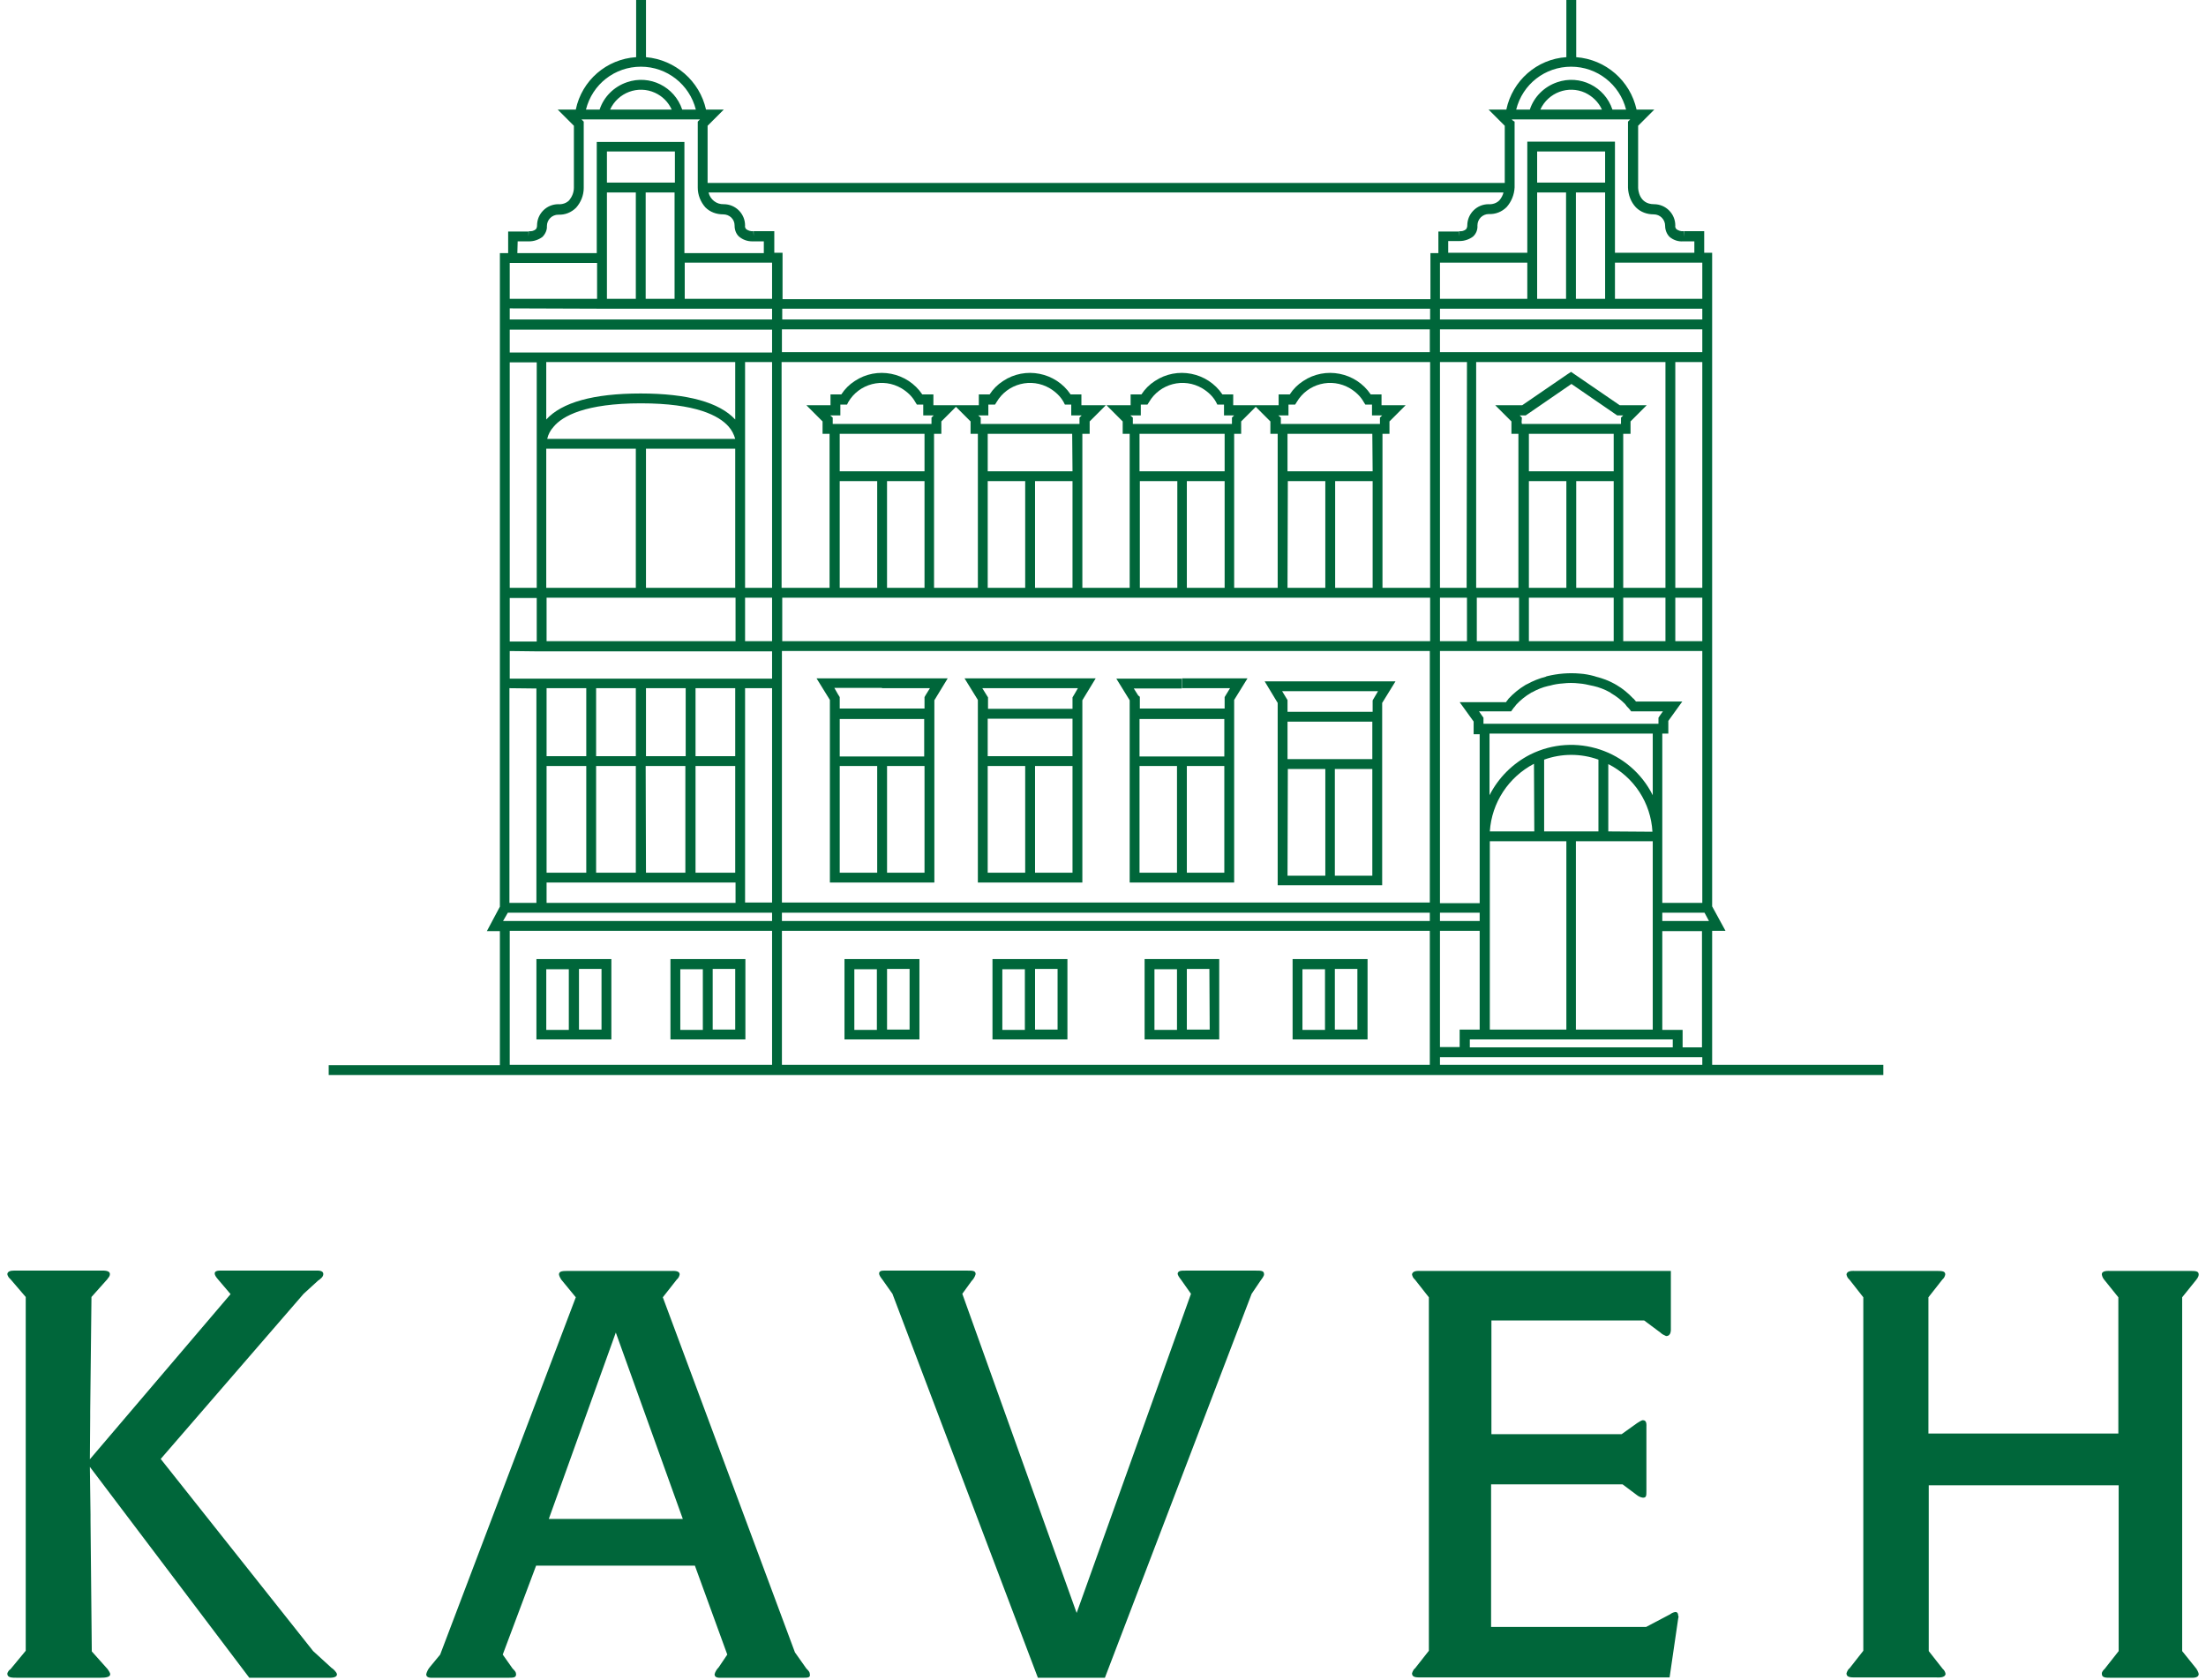
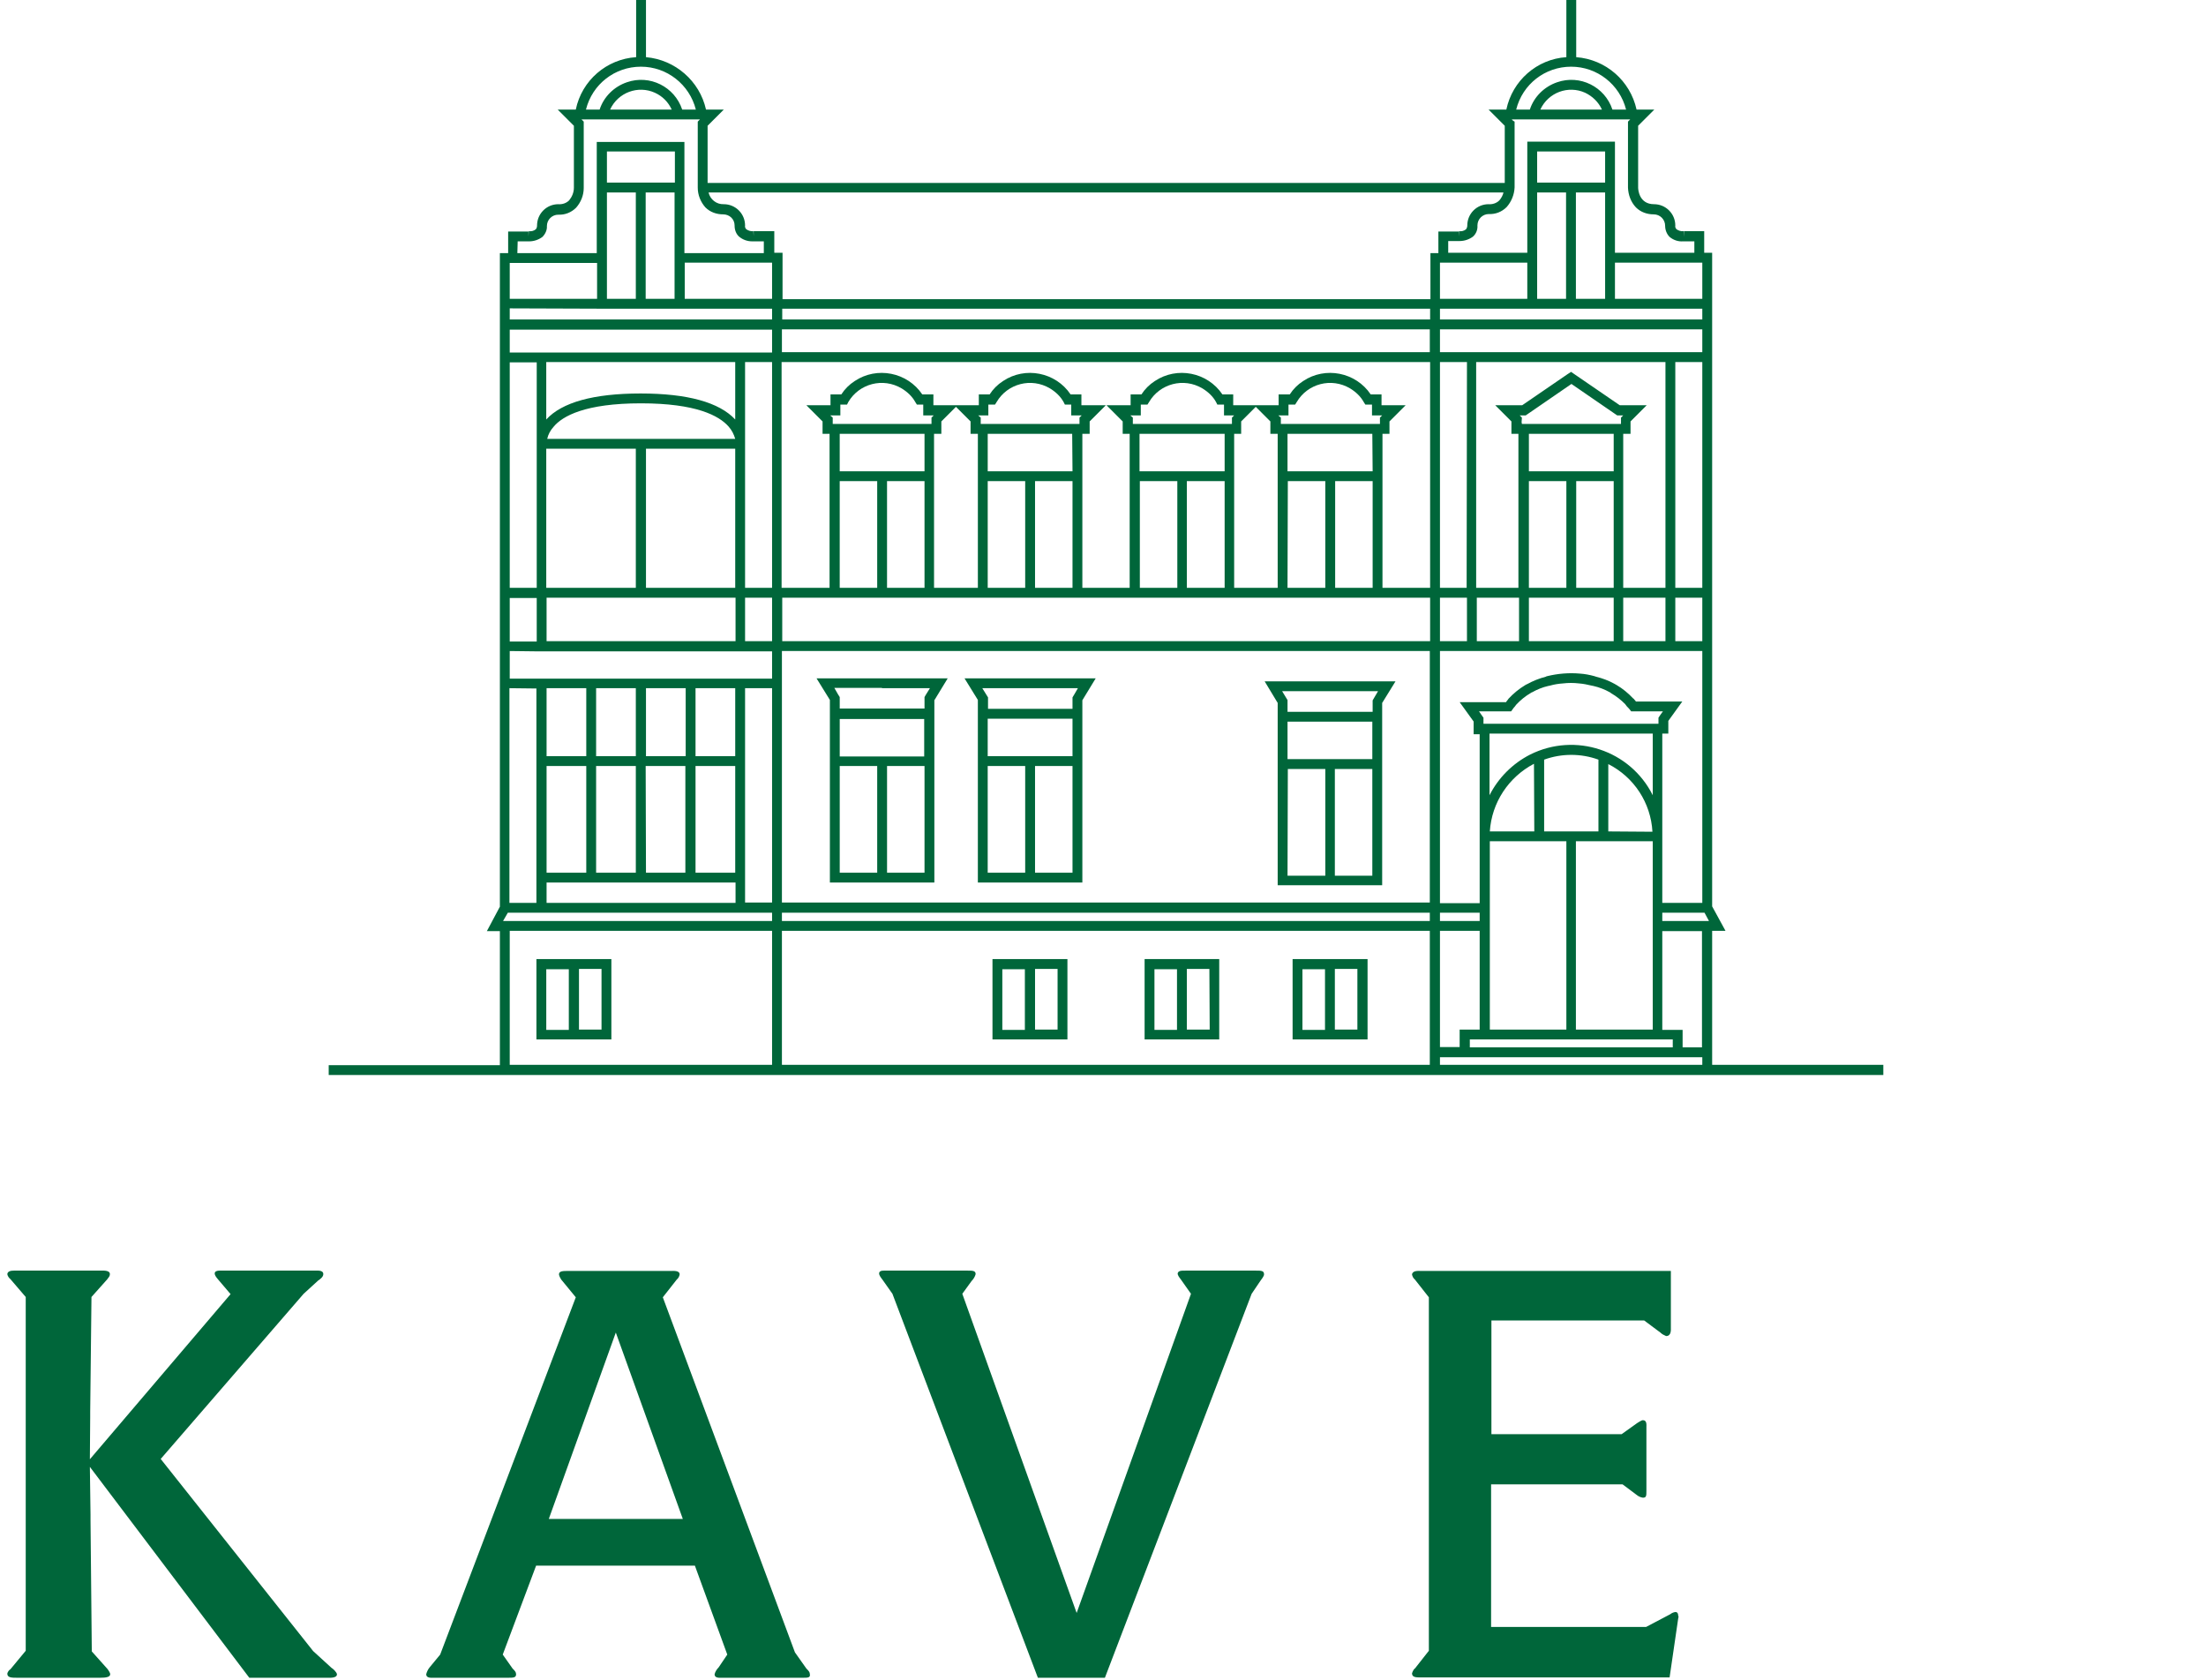
<svg xmlns="http://www.w3.org/2000/svg" width="151" height="115" viewBox="0 0 151 115" fill="none">
  <path d="M56.805 49.217V60.413H63.957V48.522V47.935L64.87 46.435H55.892L56.805 47.913V49.217ZM63.261 49.217V51.783H57.479V49.217H63.261ZM57.479 52.435H60.044V59.739H57.479V52.435ZM60.718 59.739V52.435H63.283V59.739H60.718ZM60.37 47.109H63.653L63.37 47.565L63.283 47.717V48.5H57.479V47.717L57.37 47.544L57.109 47.087H60.37V47.109Z" fill="#00663A" />
  <path d="M66.934 48.522V60.413H74.087V48.522V47.935L75 46.435H66.022L66.934 47.913V48.522ZM67.608 51.761V49.196H73.413V51.761H67.608ZM67.608 52.435H70.174V59.739H67.608V52.435ZM70.848 59.739V52.435H73.413V59.739H70.848ZM70.5 47.109H73.782L73.543 47.522L73.413 47.739V48.522H67.63V47.739L67.522 47.565L67.239 47.109H70.5Z" fill="#00663A" />
  <path d="M87.457 48.118V49.401V60.596H94.609V49.401V48.118L95.522 46.64H86.565L87.457 48.118ZM88.152 52.64H90.718V59.944H88.131L88.152 52.64ZM91.37 59.944V52.64H93.935V59.944H91.37ZM93.935 51.966H88.131V49.401H93.935V51.966ZM91.044 47.314H94.326L94.109 47.683L93.957 47.944V48.727H88.131V47.922L88.065 47.814L87.761 47.314H91.044Z" fill="#00663A" />
-   <path d="M77.326 49.217V60.413H84.478V48.522V47.913L85.391 46.435H80.913V47.109H84.196L83.957 47.5L83.826 47.717V48.5H78.022V48.109V47.696L77.913 47.609L77.87 47.544L77.609 47.13H80.891V46.457H76.413L77.326 47.935V49.217ZM83.804 49.217V51.783H78V49.217H83.804ZM78 52.435H80.565V59.739H78V52.435ZM81.239 59.739V52.435H83.804V59.739H81.239Z" fill="#00663A" />
  <path d="M128.913 72.891H117.196V63.717H118.109L117.196 62.044V21.13V17.304H116.652V15.826H115.261V16.217L115.239 15.826C115.065 15.848 114.891 15.783 114.761 15.696C114.696 15.63 114.652 15.543 114.674 15.435C114.674 14.63 114.022 13.978 113.217 13.978C112.196 13.978 112.13 12.978 112.13 12.848V8.609L113.239 7.5H112.022C111.587 5.522 109.913 4.065 107.891 3.913V0H107.217V3.913C105.196 4.043 103.522 5.522 103.109 7.5H101.891L103 8.609V12.522H48.435V8.609L49.544 7.5H48.326C47.891 5.543 46.217 4.087 44.217 3.913V0H43.544V3.913C41.522 4.043 39.826 5.5 39.413 7.5H38.174L39.283 8.609V12.848C39.283 13.174 39.152 13.478 38.956 13.717C38.761 13.913 38.478 14 38.217 13.978C37.413 13.978 36.761 14.63 36.761 15.435C36.761 15.522 36.739 15.63 36.674 15.696C36.544 15.804 36.37 15.848 36.196 15.826L36.174 16.174V15.848H34.783V17.326H34.217V62.065L33.326 63.739H34.217V72.913H22.5V73.587H97.891H117.196H128.913V72.891ZM116.522 72.891H98.565V72.37H116.522V72.891ZM34.761 62.478H52.848V63.044H34.435L34.761 62.478ZM37.413 60.413H50.348V61.804H37.413V60.413ZM37.413 40.913H50.348V43.891H37.413V40.913ZM53.522 22.544H97.87V24.109H53.522V22.544ZM46.196 12.5H41.544V10.37H46.196V12.5ZM41.544 17.304V13.174H43.522V20.456H41.544V17.304ZM44.196 13.174H46.174V20.456H44.196V13.174ZM46.87 17.978H52.848V20.456H46.87V17.978ZM51.587 15.826V16.152L51.565 15.826C51.391 15.848 51.217 15.783 51.087 15.696C51.022 15.63 50.978 15.543 51 15.435C51 14.63 50.348 13.978 49.544 13.978C49.044 14 48.609 13.652 48.5 13.174H102.913C102.87 13.37 102.761 13.565 102.63 13.717C102.435 13.913 102.152 14 101.891 13.978C101.087 13.978 100.435 14.63 100.435 15.435C100.435 15.522 100.413 15.609 100.348 15.696C100.217 15.804 100.043 15.848 99.87 15.826L99.848 16.174V15.848H98.457V17.326H97.913V20.478H53.565V17.304H53V15.826H51.587ZM116.522 17.978V20.456H110.543V17.978H116.522ZM109.87 20.456H107.87V13.174H109.87V20.456ZM109.87 12.5H105.217V10.37H109.87V12.5ZM105.217 13.174H107.196V20.456H105.217V13.174ZM104.543 20.456H98.565V17.978H104.543V20.456ZM97.891 21.13V21.87H53.544V21.13H97.891ZM114 40.239H111.109V29.696H111.609V28.848L112.717 27.739H110.87L107.761 25.609L107.543 25.456L107.304 25.609L104.196 27.739H102.348L103.457 28.848V29.696H103.935V40.239H101.043V24.783H114V40.239ZM114 43.891H111.109V40.913H114V43.891ZM98.565 40.913H100.413V43.891H98.565V40.913ZM101.087 40.913H103.978V43.891H101.087V40.913ZM104.652 40.913H110.457V43.891H104.652V40.913ZM104.152 28.891L104.174 28.587L104.087 28.5L104.022 28.435H104.435L107.565 26.283L110.696 28.435H111.109L111.022 28.522L110.957 28.587V28.87V29.022H104.174L104.152 28.891ZM110.457 32.261H104.652V29.696H110.457V32.261ZM110.457 32.935V40.239H107.891V32.935H110.457ZM104.652 32.935H107.217V40.239H104.652V32.935ZM100.391 40.239H98.565V24.783H100.413L100.391 40.239ZM97.891 24.783V40.239H94.63V29.696H95.109V28.848L96.217 27.739H94.565V27H93.826C92.804 25.478 90.717 25.065 89.196 26.087C88.826 26.326 88.522 26.63 88.283 27H87.522V27.739H84.413V27H83.674C82.652 25.478 80.565 25.065 79.043 26.087C78.674 26.326 78.37 26.63 78.13 27H77.391V27.739H75.739L76.848 28.848V29.696H77.326V40.239H74.087V29.696H74.587V28.848L75.696 27.739H74.022V27H73.283C72.261 25.478 70.174 25.065 68.652 26.087C68.283 26.326 67.978 26.63 67.739 27H67V27.739H63.891V27H63.13C62.109 25.478 60.022 25.065 58.5 26.087C58.13 26.326 57.826 26.63 57.587 27H56.848V27.739H55.196L56.304 28.848V29.696H56.783V40.239H53.5V24.783H97.891ZM53.544 40.913H97.891V43.891H53.544V40.913ZM56.826 28.435H57.522V27.696H57.978L58.065 27.522C58.804 26.261 60.435 25.826 61.717 26.587C62.109 26.826 62.435 27.13 62.652 27.522L62.761 27.696H63.196V28.435H63.913L63.761 28.587V29.022H57V28.587L56.826 28.435ZM66.935 29.696V40.239H63.935V29.696H64.435V28.848L65.435 27.848L66.435 28.848V29.696H66.935ZM66.957 28.435H67.652V27.696H68.109L68.217 27.522C68.957 26.261 70.587 25.826 71.87 26.587C72.261 26.826 72.587 27.13 72.804 27.522L72.891 27.696H73.326V28.435H74.043L73.891 28.587V29.022H67.13V28.587L66.957 28.435ZM67.609 32.935H70.174V40.239H67.609V32.935ZM70.848 32.935H73.413V40.239H70.848V32.935ZM73.413 32.261H67.609V29.696H73.391L73.413 32.261ZM63.283 32.935V40.239H60.717V32.935H63.283ZM63.283 29.696V32.261H57.478V29.696H63.283ZM57.478 32.935H60.044V40.239H57.478V32.935ZM77.37 28.435H78.087V27.696H78.543L78.652 27.522C79.391 26.261 81.022 25.826 82.304 26.587C82.696 26.826 83.022 27.13 83.239 27.522L83.326 27.696H83.783V28.435H84.478L84.326 28.587V29.022H77.543V28.587L77.37 28.435ZM87.457 29.696V40.239H84.478V29.696H84.957V28.848L85.957 27.848L86.957 28.848V29.696H87.457ZM87.5 28.435H88.196V27.696H88.652L88.761 27.522C89.5 26.261 91.13 25.826 92.413 26.587C92.804 26.826 93.13 27.13 93.348 27.522L93.457 27.696H93.913V28.435H94.609L94.457 28.587V29.022H87.674V28.587L87.5 28.435ZM88.152 32.935H90.717V40.239H88.13L88.152 32.935ZM91.391 32.935H93.957V40.239H91.391V32.935ZM93.957 32.261H88.13V29.696H93.935L93.957 32.261ZM83.826 32.935V40.239H81.239V32.935H83.826ZM83.826 29.696V32.261H78V29.696H83.826ZM78.022 32.935H80.587V40.239H78.022V32.935ZM52.848 40.239H51V24.783H52.848V40.239ZM43.87 27.609C47.652 27.609 49.217 28.456 49.87 29.196C50.087 29.435 50.239 29.739 50.326 30.044H37.456C37.522 29.739 37.674 29.456 37.891 29.217C38.5 28.478 40.065 27.609 43.87 27.609ZM50.326 30.717V40.239H44.217V30.717H50.326ZM50.326 28.717C49.239 27.544 47.065 26.935 43.848 26.935C40.63 26.935 38.456 27.544 37.391 28.717V24.783H50.326V28.717ZM37.391 30.717H43.522V40.239H37.391V30.717ZM51 40.913H52.848V43.891H51V40.913ZM53.522 44.565H97.87V61.783H53.522V44.565ZM40.804 52.435H43.522V59.739H40.804V52.435ZM44.196 52.435H46.913V59.739H44.217L44.196 52.435ZM47.609 52.435H50.326V59.739H47.609V52.435ZM51 51.761V47.109H52.848V61.783H51V51.761ZM50.326 51.761H47.609V47.109H50.326V51.761ZM46.935 51.761H44.217V47.109H46.935V51.761ZM43.522 51.761H40.804V47.109H43.522V51.761ZM40.13 51.761H37.413V47.109H40.13V51.761ZM37.413 52.435H40.13V59.739H37.413V52.435ZM53.522 62.478H97.87V63.044H53.522V62.478ZM98.565 62.478H101.283V63.044H98.565V62.478ZM101.543 49.13L101.435 48.978L101.239 48.696H103.435L103.609 48.456C103.609 48.435 103.63 48.435 103.63 48.435C103.674 48.391 103.717 48.326 103.783 48.239C104.087 47.913 104.413 47.652 104.783 47.435C104.804 47.413 104.848 47.391 104.87 47.391C105.217 47.196 105.587 47.044 105.978 46.956L106.087 46.935C106.391 46.848 106.674 46.804 106.978 46.783C107.348 46.739 107.717 46.739 108.087 46.783C108.391 46.804 108.674 46.87 108.957 46.935L109.065 46.956C109.457 47.044 109.848 47.196 110.196 47.391C110.239 47.413 110.261 47.435 110.283 47.456C110.63 47.652 110.957 47.913 111.239 48.196C111.261 48.217 111.283 48.261 111.304 48.283C111.326 48.326 111.391 48.391 111.457 48.456C111.522 48.522 111.609 48.63 111.652 48.696H113.826L113.652 48.935L113.609 49L113.522 49.13V49.37V49.544H101.543V49.13ZM113.13 50.217V54.435C111.587 51.348 107.826 50.109 104.739 51.652C103.543 52.261 102.565 53.239 101.957 54.435V50.217H113.13ZM116.674 62.478L116.978 63.044H113.783V62.478H116.674ZM113.13 61.783V63.717V70.478H107.87V57.587H113.13V61.783ZM100.609 71.152H114.5V71.696H100.609V71.152ZM101.978 70.478V57.587H107.217V70.478H101.978ZM110.087 56.913V52.304C111.848 53.196 113 54.956 113.109 56.935L110.087 56.913ZM109.413 56.913H105.696V52C106.891 51.565 108.217 51.565 109.413 52V56.913ZM105.022 56.913H101.978C102.109 54.935 103.261 53.196 105 52.283L105.022 56.913ZM101.283 63.717V70.478H99.913V71.674H98.565V63.717H101.283ZM116.522 71.696H115.174V70.5H113.783V63.739H116.5V71.696H116.522ZM116.522 61.804H113.783V57.261V57.239V50.217H114.196V49.348L115.152 48.022H111.978C111.957 47.978 111.913 47.935 111.87 47.891C111.848 47.848 111.826 47.826 111.783 47.804C111.457 47.456 111.065 47.13 110.652 46.891C110.609 46.87 110.543 46.826 110.5 46.804C110.109 46.587 109.696 46.435 109.261 46.326L109.13 46.283C108.804 46.196 108.478 46.13 108.13 46.109C107.391 46.044 106.63 46.109 105.913 46.283C105.87 46.283 105.848 46.304 105.804 46.326C105.37 46.435 104.935 46.609 104.543 46.826C104.5 46.848 104.435 46.87 104.413 46.891C103.978 47.152 103.609 47.456 103.261 47.826L103.217 47.891C103.174 47.935 103.13 48 103.087 48.065H99.913L100.87 49.391V50.261H101.283V56.956V61.826H98.565V44.565H116.522V61.804ZM114.674 43.891V40.913H116.522V43.891H114.674ZM116.522 40.239H114.674V24.783H116.522V40.239ZM116.522 24.109H98.565V22.544H116.522V24.109ZM116.522 21.87H98.565V21.13H116.522V21.87ZM111.435 12.848C111.457 13.348 111.63 13.826 111.978 14.196C112.304 14.522 112.739 14.674 113.196 14.674C113.63 14.674 113.978 15.022 113.978 15.457C113.978 15.739 114.087 16.022 114.283 16.217C114.543 16.435 114.87 16.544 115.196 16.522C115.217 16.522 115.239 16.522 115.261 16.522H115.978V17.304H110.543V9.696H104.543V17.304H99.13V16.5H99.848C99.87 16.5 99.891 16.5 99.913 16.5C100.239 16.5 100.565 16.391 100.826 16.196C101.043 16 101.152 15.717 101.13 15.435C101.13 15 101.478 14.652 101.913 14.652C102.37 14.674 102.804 14.5 103.13 14.174C103.457 13.804 103.652 13.326 103.674 12.826V8.326L103.565 8.261L103.478 8.174H111.587L111.478 8.283L111.435 8.326V12.848ZM105.435 7.5C105.978 6.326 107.348 5.826 108.5 6.348C109 6.587 109.413 6.978 109.652 7.5H105.435ZM107.543 4.565C109.326 4.565 110.87 5.783 111.304 7.5H110.37C109.848 5.935 108.152 5.087 106.587 5.63C105.696 5.935 105 6.63 104.717 7.5H103.783C104.217 5.761 105.761 4.565 107.543 4.565ZM43.87 4.565C45.652 4.565 47.196 5.783 47.63 7.5H46.696C46.174 5.935 44.478 5.087 42.913 5.63C42.022 5.935 41.326 6.63 41.044 7.5H40.109C40.544 5.761 42.087 4.565 43.87 4.565ZM45.978 7.5H41.761C42.304 6.326 43.674 5.826 44.826 6.348C45.348 6.587 45.739 6.978 45.978 7.5ZM35.435 16.522H36.217C36.544 16.522 36.87 16.413 37.13 16.217C37.326 16.022 37.456 15.739 37.435 15.478C37.435 15.043 37.783 14.696 38.217 14.696C38.674 14.717 39.109 14.543 39.435 14.217C39.761 13.848 39.956 13.37 39.956 12.87V8.457V8.326L39.935 8.304L39.913 8.283L39.804 8.174H47.913L47.848 8.239L47.761 8.326V12.848C47.761 13.348 47.956 13.826 48.283 14.196C48.609 14.522 49.044 14.674 49.5 14.674C49.935 14.674 50.283 15 50.283 15.435C50.283 15.435 50.283 15.435 50.283 15.457C50.283 15.739 50.391 16.022 50.587 16.196C50.848 16.413 51.152 16.522 51.5 16.522H52.283V17.326H46.848V9.717H40.848V17.326H35.413L35.435 16.522ZM34.891 18H40.87V20.456H34.891V18ZM40.87 21.13H52.848V21.87H34.891V21.109L40.87 21.13ZM34.891 22.565H52.848V24.13H34.891V22.565ZM34.891 24.804H36.739V30.239C36.739 30.304 36.739 30.37 36.739 30.391V40.239H34.891V24.804ZM34.891 40.935H36.739V43.913H34.891V40.935ZM36.717 44.587H52.848V46.456H34.891V44.565L36.717 44.587ZM36.717 47.13V61.804H34.87V47.109L36.717 47.13ZM34.891 72.891V63.717H52.848V72.891H34.891ZM53.522 72.891V63.717H97.87V72.891H53.522Z" fill="#00663A" />
  <path d="M36.718 71.152H41.848V65.652H36.718V71.152ZM41.174 70.478H39.631V66.326H41.174V70.478ZM37.392 66.348H38.935V70.5H37.392V66.348Z" fill="#00663A" />
-   <path d="M45.892 71.152H51.022V65.652H45.892V71.152ZM50.326 70.478H48.783V66.326H50.326V70.478ZM46.566 66.348H48.109V70.5H46.566V66.348Z" fill="#00663A" />
-   <path d="M57.805 71.152H62.935V65.652H57.805V71.152ZM62.261 70.478H60.718V66.326H62.261V70.478ZM58.479 66.348H60.022V70.5H58.479V66.348Z" fill="#00663A" />
  <path d="M67.935 71.152H73.065V65.652H67.935V71.152ZM72.391 70.478H70.848V66.326H72.391V70.478ZM68.609 66.348H70.152V70.5H68.609V66.348Z" fill="#00663A" />
  <path d="M78.348 71.152H83.456V65.652H78.348V71.152ZM82.804 70.478H81.239V66.326H82.782L82.804 70.478ZM79.022 66.348H80.565V70.5H79.022V66.348Z" fill="#00663A" />
  <path d="M88.478 71.152H93.609V65.652H88.478V71.152ZM92.913 70.478H91.37V66.326H92.913V70.478ZM89.152 66.348H90.696V70.5H89.152V66.348Z" fill="#00663A" />
-   <path d="M36.196 15.826L36.152 16.174L36.196 15.826Z" fill="#00663A" />
  <path d="M22.696 114.174L21.435 113.022L11 99.87L20.783 88.565L21.783 87.652C21.913 87.565 22.13 87.413 22.13 87.218C22.13 86.935 21.739 86.978 21.565 86.978H15.239C15.196 86.978 15.109 86.978 15.022 86.978C14.87 86.978 14.696 87.022 14.696 87.174C14.696 87.283 14.783 87.413 14.913 87.565L15.783 88.587L6.152 99.891L6.174 97.022V96.652L6.261 88.783L7.348 87.565C7.348 87.522 7.522 87.413 7.522 87.218C7.522 86.935 7.043 86.978 6.87 86.978H1.196C1.13 86.978 1.043 86.978 0.935 86.978C0.739 86.978 0.522 87.022 0.5 87.218C0.522 87.348 0.609 87.478 0.717 87.565L1.761 88.783V113L0.717 114.261C0.609 114.326 0.522 114.457 0.5 114.565C0.5 114.848 0.804 114.848 1.196 114.848H6.848C7.239 114.848 7.543 114.804 7.543 114.609C7.543 114.5 7.413 114.326 7.37 114.261L6.283 113.044L6.196 104.087V103.674L6.152 100.413L17.065 114.848H22.37C22.544 114.848 23.065 114.891 23.065 114.609C23.044 114.457 22.783 114.217 22.696 114.174Z" fill="#00663A" />
  <path d="M54.956 114.848H49.456C49.261 114.848 48.913 114.891 48.913 114.609C48.956 114.435 49.065 114.261 49.196 114.13L49.782 113.261L47.565 107.174H36.696L34.413 113.261L35.087 114.217C35.239 114.37 35.326 114.457 35.326 114.609C35.326 114.848 35.13 114.848 34.761 114.848H29.696C29.543 114.848 29.174 114.891 29.174 114.609C29.217 114.435 29.304 114.261 29.413 114.13L30.13 113.261L39.413 88.804L38.413 87.587C38.348 87.478 38.282 87.37 38.261 87.239C38.261 87 38.543 87 38.891 87H45.935C46.087 87 46.522 86.957 46.522 87.239C46.5 87.37 46.435 87.5 46.326 87.587L45.37 88.804L54.413 113.109L55.196 114.217C55.348 114.37 55.435 114.457 55.435 114.609C55.478 114.848 55.282 114.848 54.956 114.848ZM42.152 91.217L37.565 103.978H46.739L42.152 91.217Z" fill="#00663A" />
  <path d="M86.261 87.696L85.674 88.565L75.63 114.848H71.043L61.087 88.565L60.413 87.609C60.261 87.413 60.174 87.283 60.174 87.174C60.174 86.935 60.522 86.978 60.696 86.978H66.239C66.565 86.978 66.782 86.978 66.782 87.217C66.739 87.391 66.63 87.565 66.5 87.696L65.87 88.565L73.696 110.413L81.522 88.565L80.848 87.609C80.696 87.413 80.609 87.283 80.609 87.174C80.652 86.978 80.848 86.978 81.152 86.978H85.978C86.304 86.978 86.522 86.978 86.522 87.217C86.543 87.348 86.348 87.565 86.261 87.696Z" fill="#00663A" />
  <path d="M114.87 110.804L114.283 114.826H97.283C96.935 114.826 96.652 114.826 96.652 114.544C96.696 114.391 96.805 114.217 96.848 114.217L97.805 113V88.804L96.848 87.587C96.739 87.5 96.674 87.37 96.652 87.239C96.696 86.957 97.087 87 97.283 87H114.37V90.87C114.37 91.022 114.413 91.457 114.044 91.457C113.891 91.391 113.761 91.326 113.652 91.217L112.544 90.391H102.087V98.174H111L112.065 97.413C112.152 97.37 112.348 97.217 112.457 97.217C112.739 97.217 112.696 97.543 112.696 97.696V102.044C112.696 102.391 112.696 102.522 112.457 102.522C112.305 102.5 112.152 102.435 112.022 102.326L111.065 101.609H102.065V111.37H112.674L114.326 110.5C114.435 110.413 114.544 110.37 114.674 110.348C114.826 110.348 114.87 110.457 114.87 110.587C114.913 110.652 114.891 110.739 114.87 110.804Z" fill="#00663A" />
-   <path d="M149.869 114.848H144.5C144.109 114.848 143.869 114.848 143.869 114.565C143.869 114.413 144.022 114.283 144.065 114.239L145.022 113.022V101.674H132.022V113.022L132.978 114.239C133.087 114.326 133.152 114.457 133.174 114.587C133.13 114.87 132.695 114.826 132.543 114.826H127.022C126.674 114.826 126.391 114.826 126.391 114.544C126.435 114.391 126.543 114.217 126.587 114.217L127.543 113V88.804L126.587 87.587C126.478 87.5 126.413 87.37 126.391 87.239C126.435 86.957 126.826 87 127.022 87H132.522C132.913 87 133.152 87 133.152 87.239C133.13 87.37 133.065 87.5 132.956 87.587L132 88.804V98.13H145V88.804L144.022 87.587C143.935 87.478 143.891 87.37 143.869 87.239C143.869 86.957 144.304 87 144.5 87H149.913C150.261 87 150.5 87 150.5 87.239C150.5 87.435 150.348 87.565 150.348 87.587L149.369 88.804V113.022L150.348 114.239C150.413 114.348 150.478 114.457 150.5 114.587C150.5 114.891 150.065 114.848 149.869 114.848Z" fill="#00663A" />
</svg>